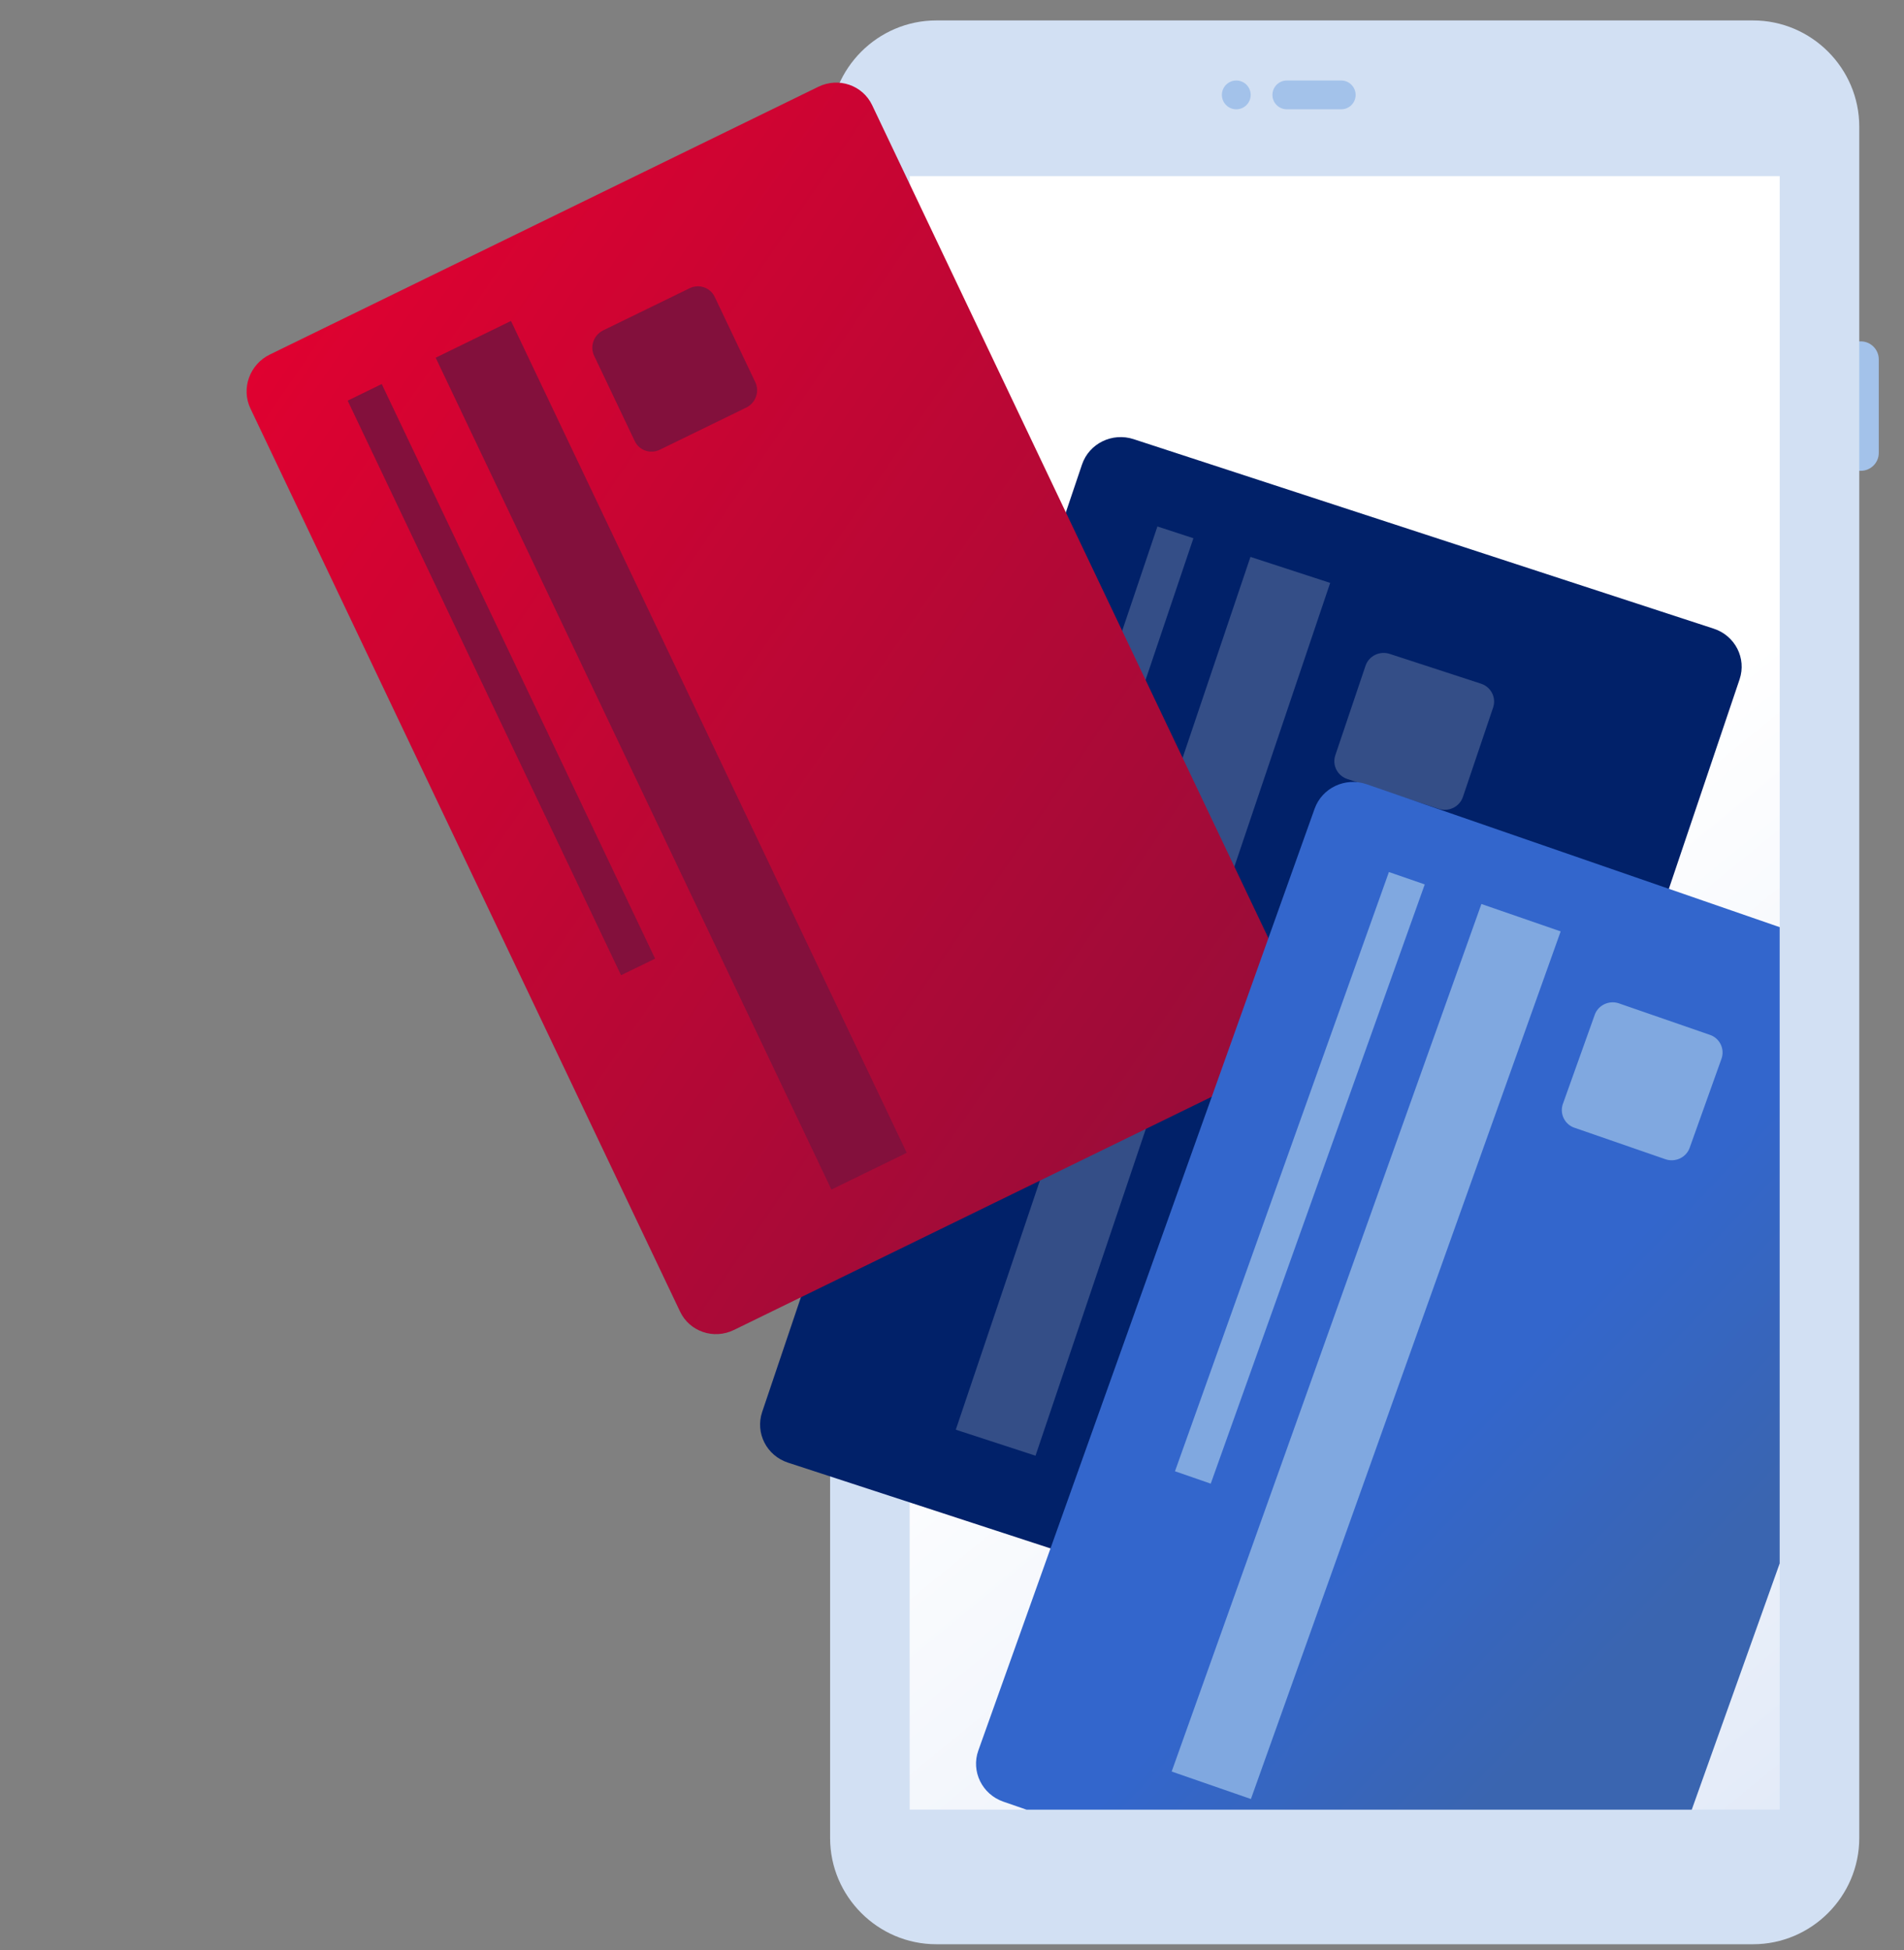
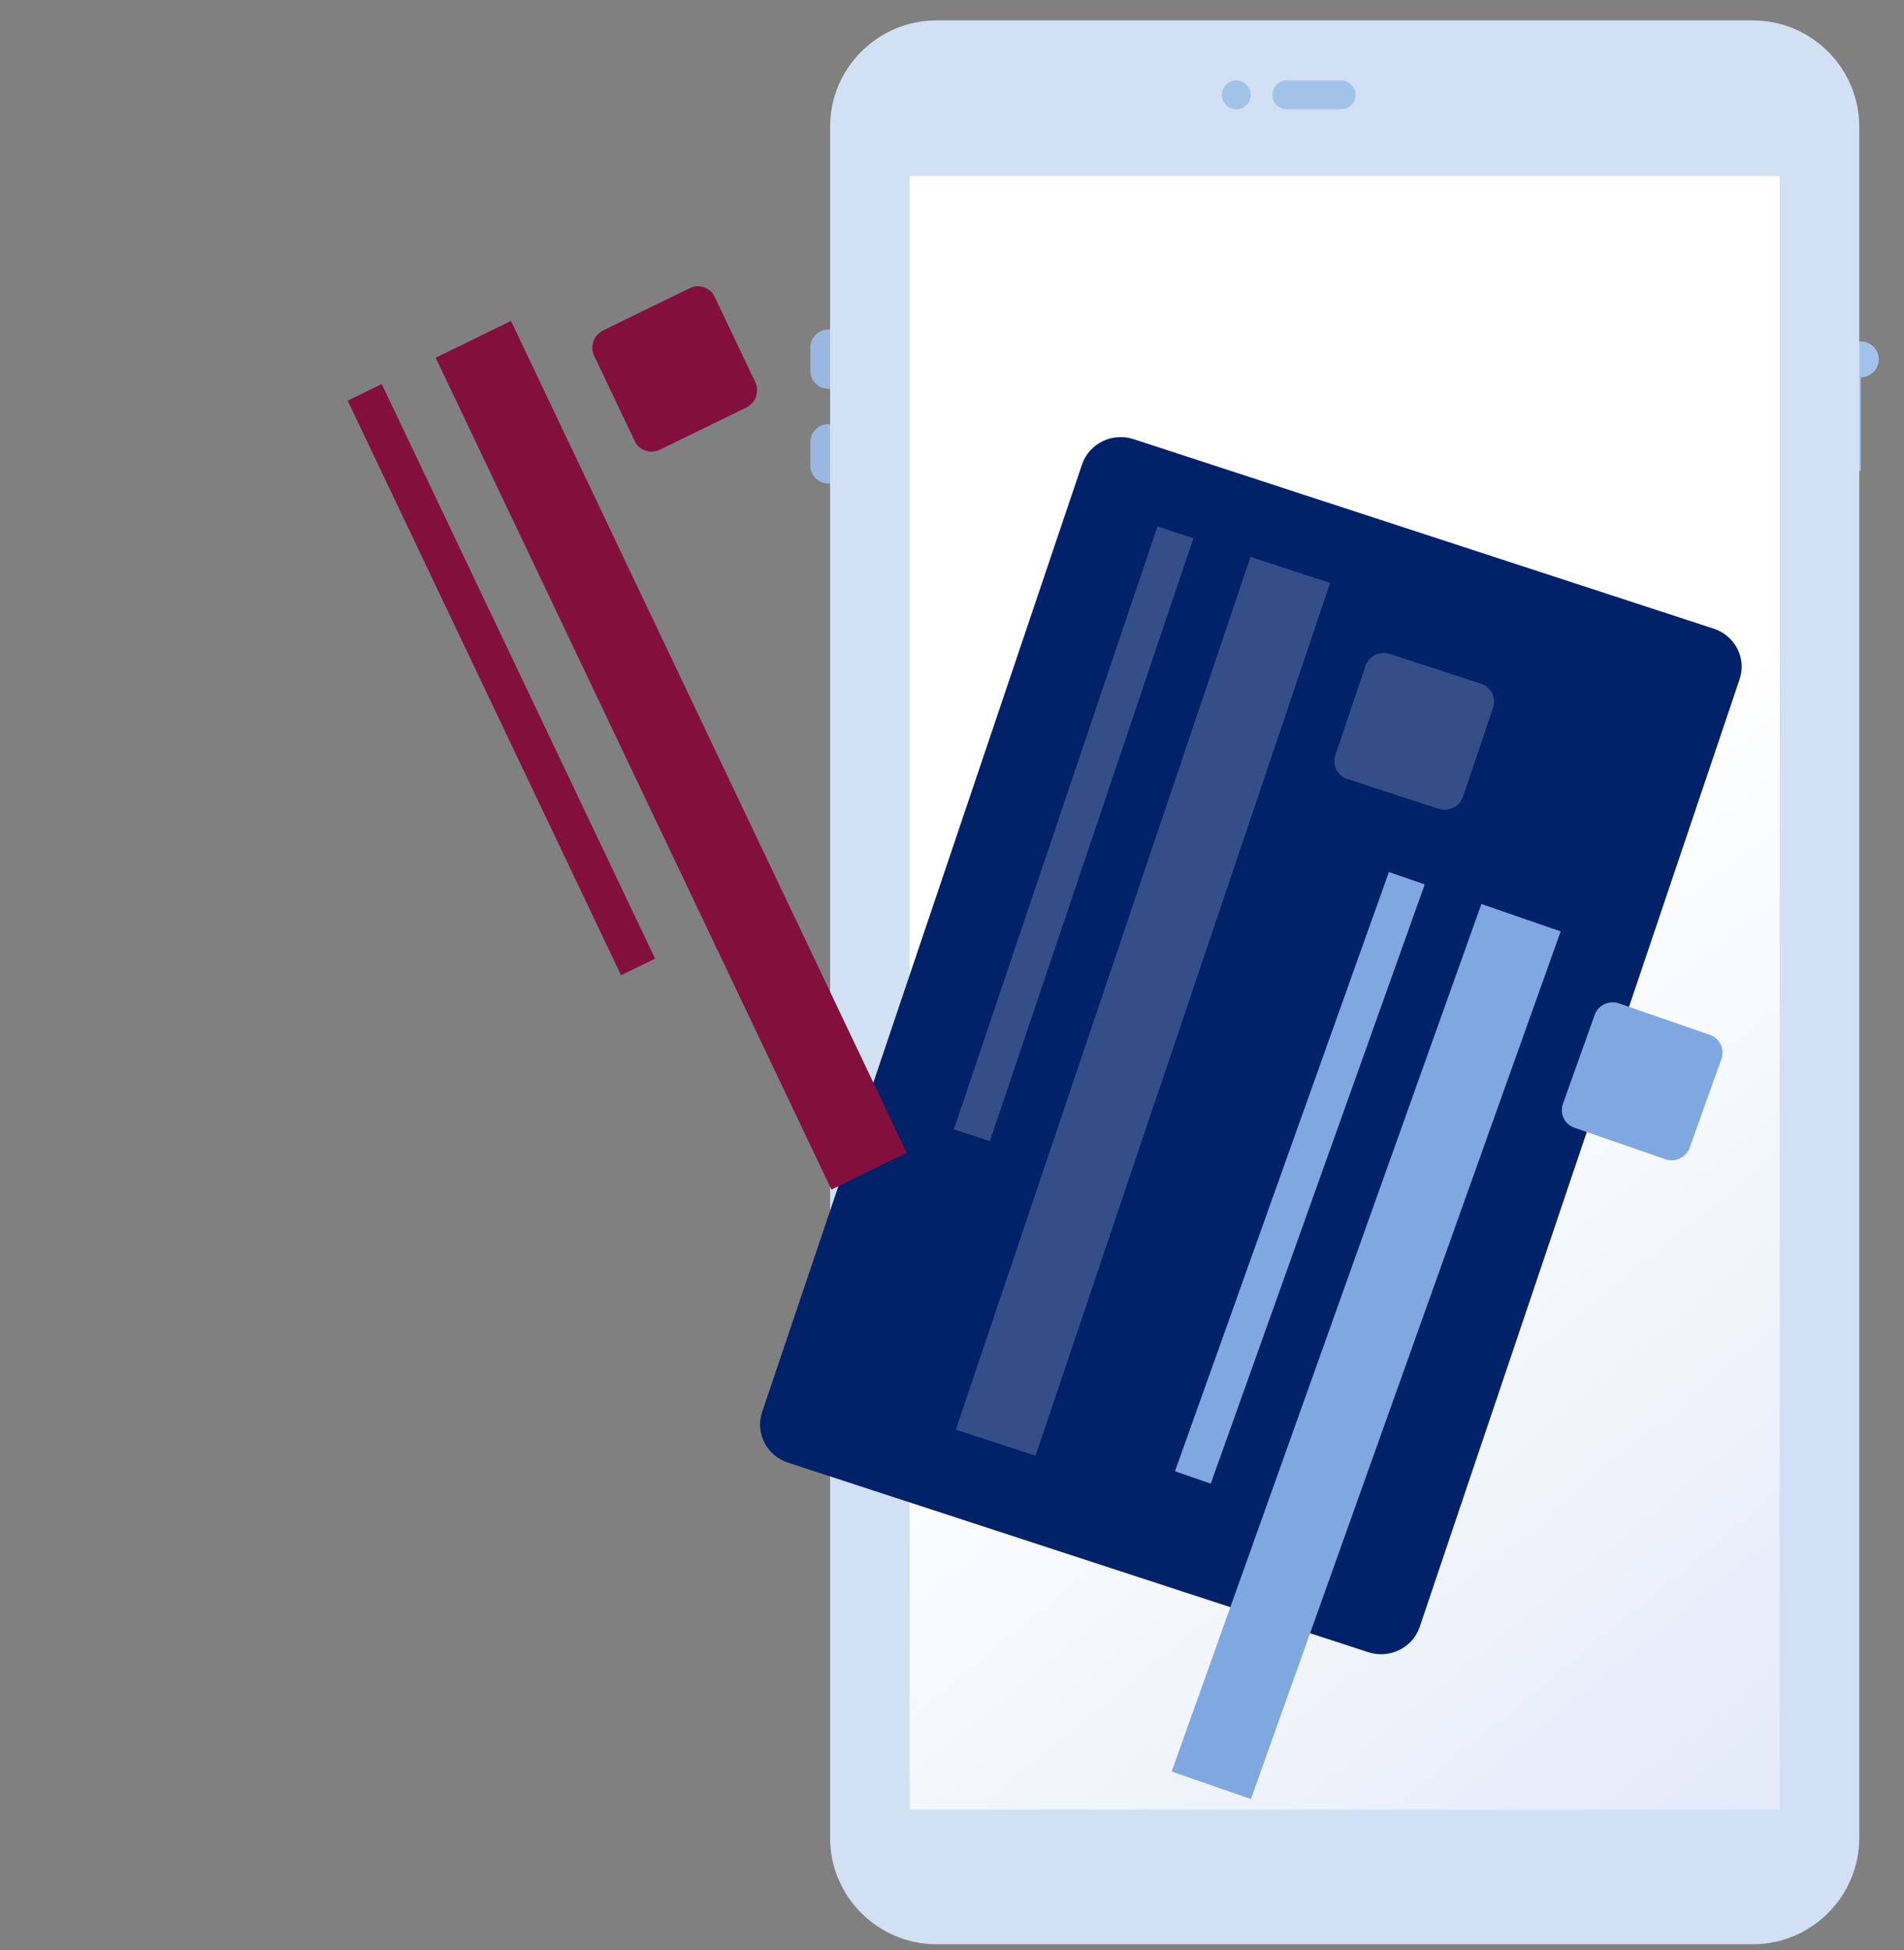
<svg xmlns="http://www.w3.org/2000/svg" xmlns:xlink="http://www.w3.org/1999/xlink" version="1.0" id="Layer_1" x="0" y="0" viewBox="0 0 246 251.94" xml:space="preserve">
  <rect x="0" y="0" width="246" height="251.94" fill="#808080" stroke="none" />
  <style>.st0{fill:#99b7e1}.st1{fill:#a3c2ea}.st6{fill:#344e87}.st8{fill:#83103c}.st10{fill:#80a8e0}</style>
  <g id="Layer_2_1_">
    <path class="st0" d="M107.23 50.23h-.21c-1.28 0-2.32-1.05-2.32-2.32v-3.03c0-1.28 1.05-2.32 2.32-2.32h.21c1.28 0 2.32 1.05 2.32 2.32v3.03c.01 1.28-1.04 2.32-2.32 2.32zM107.23 62.46h-.21c-1.28 0-2.32-1.05-2.32-2.32v-3.03c0-1.28 1.05-2.32 2.32-2.32h.21c1.28 0 2.32 1.05 2.32 2.32v3.03c.01 1.28-1.04 2.32-2.32 2.32z" />
-     <path class="st1" d="M240.42 60.82h-.21c-1.28 0-2.32-1.05-2.32-2.32V46.42c0-1.28 1.05-2.32 2.32-2.32h.21c1.28 0 2.32 1.05 2.32 2.32V58.5c.01 1.27-1.04 2.32-2.32 2.32z" />
+     <path class="st1" d="M240.42 60.82h-.21c-1.28 0-2.32-1.05-2.32-2.32V46.42c0-1.28 1.05-2.32 2.32-2.32h.21c1.28 0 2.32 1.05 2.32 2.32c.01 1.27-1.04 2.32-2.32 2.32z" />
    <path d="M240.22 16.36v221.08c0 7.55-6.18 13.72-13.72 13.72H120.97c-7.55 0-13.72-6.18-13.72-13.72V16.36c0-7.55 6.18-13.72 13.72-13.72H226.5c7.54 0 13.72 6.17 13.72 13.72z" fill="#d2e0f3" />
    <linearGradient id="SVGID_1_" gradientUnits="userSpaceOnUse" x1="-6577.736" y1="9185.159" x2="-6499.992" y2="9090.243" gradientTransform="matrix(-1 0 0 1 -6327.083 -8962.986)">
      <stop offset="0" stop-color="#e2eaf8" />
      <stop offset=".999" stop-color="#fff" />
    </linearGradient>
    <path fill="url(#SVGID_1_)" d="M117.53 22.76h112.41v211.01H117.53z" />
    <g>
      <defs>
        <path id="SVGID_2_" d="M-.25 9.44h230.19v224.34H-.25z" />
      </defs>
      <clipPath id="SVGID_3_">
        <use xlink:href="#SVGID_2_" overflow="visible" />
      </clipPath>
      <g clip-path="url(#SVGID_3_)">
        <path d="M183.43 210.16l41.33-122.41c.91-2.71-.58-5.64-3.35-6.54l-74.95-24.48c-2.76-.9-5.74.56-6.66 3.27L98.47 182.41c-.91 2.71.58 5.64 3.35 6.54l74.95 24.48c2.77.9 5.75-.56 6.66-3.27z" fill="#012169" />
        <path class="st6" d="M127.9 147.41l-4.66-1.52 26.3-77.88 4.65 1.52zM133.79 188.05l-10.3-3.36 38.07-112.75 10.3 3.36zM185.89 104.49l-11.8-3.85c-1.29-.42-1.99-1.79-1.57-3.06L176.43 86c.43-1.27 1.82-1.95 3.12-1.53l11.8 3.85c1.29.42 1.99 1.79 1.57 3.06l-3.91 11.57c-.43 1.27-1.82 1.96-3.12 1.54z" />
        <g>
          <linearGradient id="SVGID_4_" gradientUnits="userSpaceOnUse" x1="32.155" y1="207.114" x2="204.926" y2="88.862" gradientTransform="matrix(1 0 0 -1 0 252)">
            <stop offset="0" stop-color="#e00130" />
            <stop offset="1" stop-color="#83103c" />
          </linearGradient>
-           <path d="M168.19 130.25L112.68 13.58c-1.23-2.58-4.34-3.64-6.95-2.37L34.86 45.8c-2.61 1.27-3.73 4.4-2.5 6.98l55.51 116.66c1.23 2.58 4.34 3.64 6.95 2.37l70.86-34.58c2.62-1.28 3.74-4.4 2.51-6.98z" fill="url(#SVGID_4_)" />
          <path class="st8" d="M84.64 123.84l-4.4 2.14-35.32-74.22 4.4-2.15zM117.15 148.92l-9.73 4.75L56.29 46.21l9.73-4.75zM96.42 52.65l-11.16 5.44c-1.22.6-2.68.1-3.25-1.11l-5.25-11.03c-.57-1.21-.05-2.67 1.17-3.27l11.16-5.44c1.22-.6 2.68-.1 3.25 1.11l5.25 11.03c.57 1.21.05 2.67-1.17 3.27z" />
          <g>
            <linearGradient id="SVGID_5_" gradientUnits="userSpaceOnUse" x1="191.369" y1="71.13" x2="227.299" y2="37.042" gradientTransform="matrix(1 0 0 -1 0 252)">
              <stop offset="0" stop-color="#36c" />
              <stop offset=".728" stop-color="#3a65b0" />
            </linearGradient>
-             <path d="M210.87 255.36l43.45-121.67c.96-2.69-.48-5.65-3.23-6.6l-74.52-25.78c-2.75-.95-5.75.46-6.72 3.16L126.4 226.14c-.96 2.69.49 5.65 3.23 6.6l74.52 25.78c2.75.95 5.76-.46 6.72-3.16z" fill="url(#SVGID_5_)" />
          </g>
          <path class="st10" d="M156.43 191.66l-4.62-1.6 27.64-77.41 4.63 1.6zM161.62 232.4l-10.24-3.55 40.02-112.07 10.24 3.54zM215.17 149.75l-11.73-4.06a2.41 2.41 0 01-1.51-3.09l4.11-11.5c.45-1.26 1.86-1.92 3.14-1.48l11.73 4.06a2.41 2.41 0 011.51 3.09l-4.11 11.5c-.45 1.26-1.86 1.92-3.14 1.48z" />
        </g>
      </g>
    </g>
    <g>
      <path class="st1" d="M175.15 12.26c0 1.03-.84 1.86-1.86 1.86h-7.03c-1.03 0-1.86-.84-1.86-1.86 0-1.03.84-1.86 1.86-1.86h7.03c1.02 0 1.86.84 1.86 1.86z" />
      <circle class="st1" cx="159.73" cy="12.26" r="1.86" />
    </g>
  </g>
</svg>